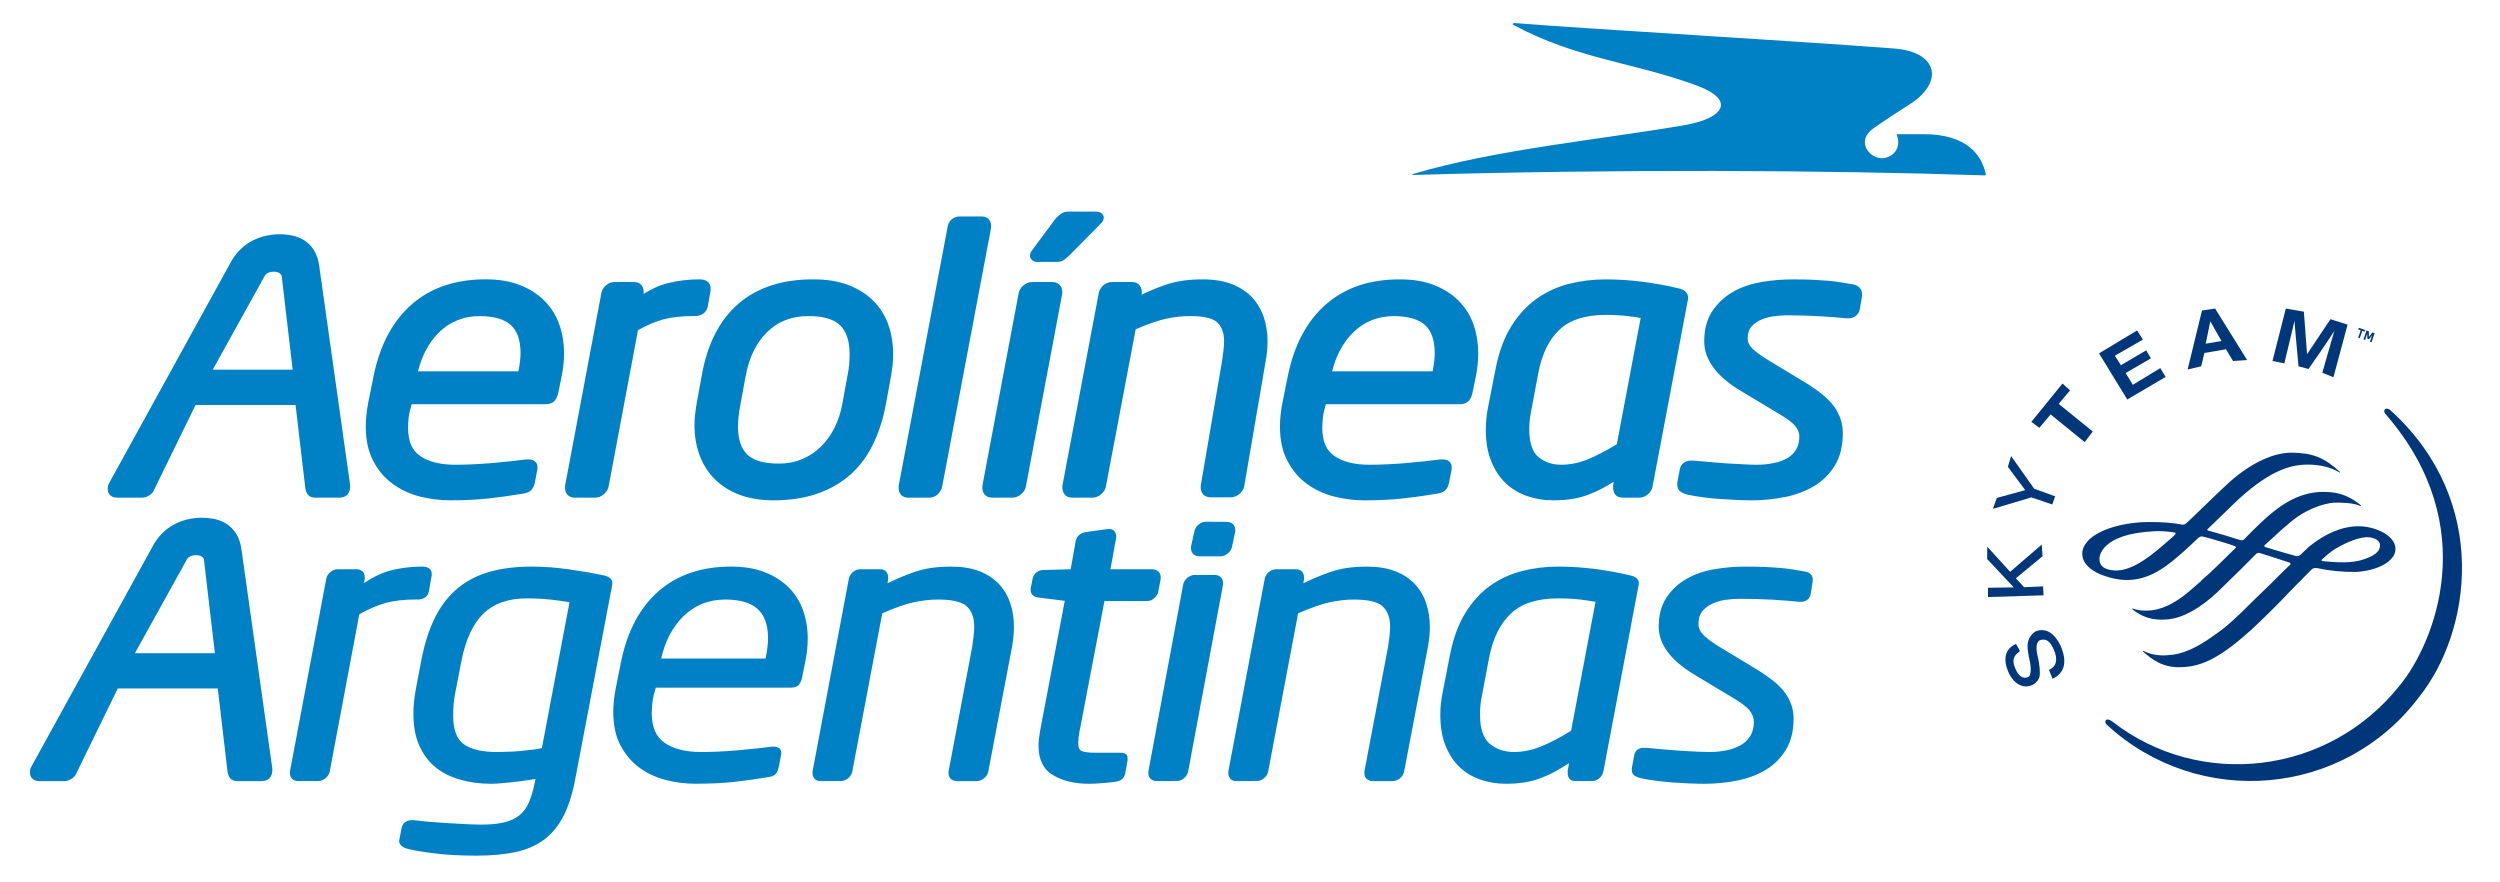
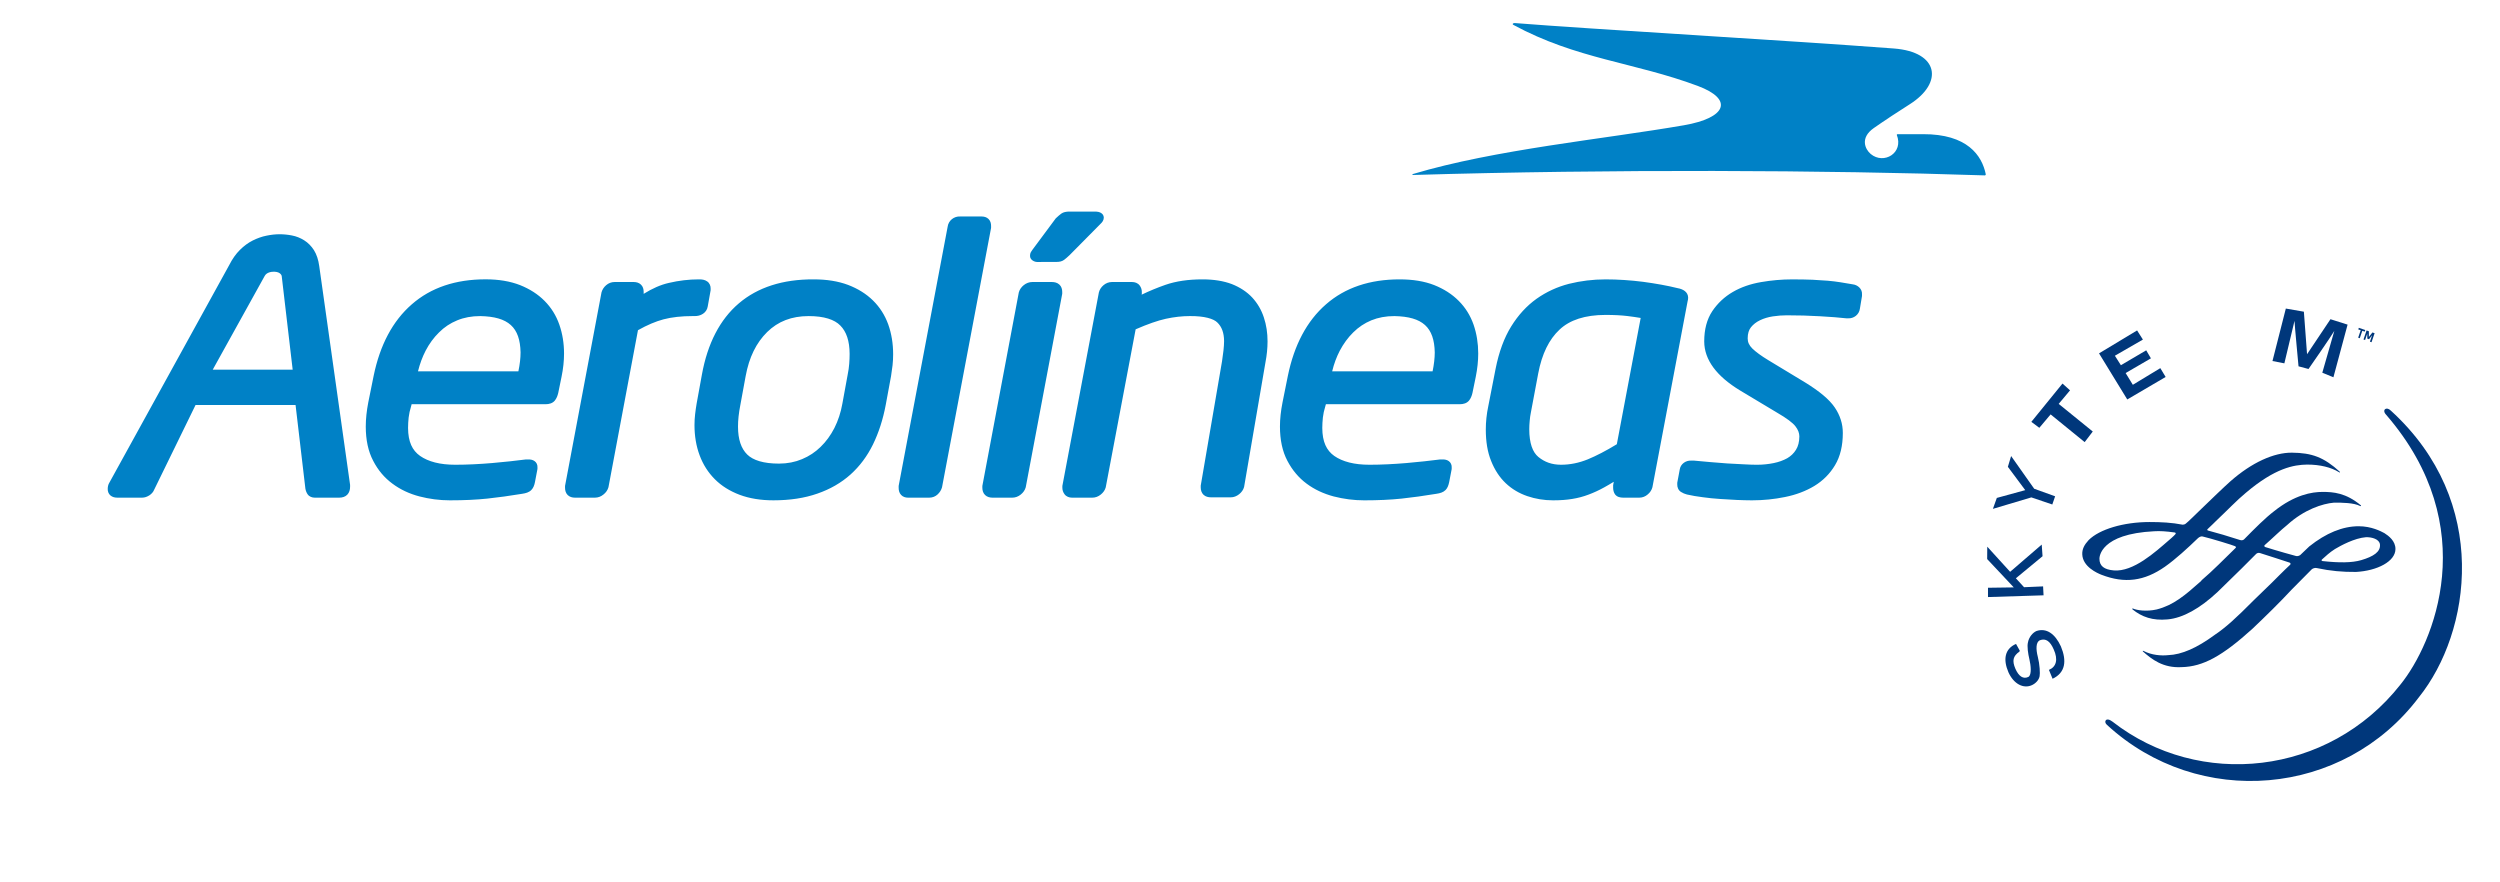
<svg xmlns="http://www.w3.org/2000/svg" version="1.1" id="Layer_1" x="0px" y="0px" width="264.667px" height="93.333px" viewBox="0 0 264.667 93.333" enable-background="new 0 0 264.667 93.333" xml:space="preserve">
  <g id="AR">
    <g>
      <g>
        <path fill="#0081C6" d="M33.239,26.486c-0.274-0.427-0.62-0.784-1.036-1.044c-0.402-0.253-0.836-0.428-1.307-0.516     c-0.441-0.086-0.875-0.127-1.303-0.127c-0.436,0-0.894,0.051-1.375,0.15c-0.502,0.098-0.986,0.276-1.464,0.513     c-0.488,0.244-0.938,0.581-1.354,0.994c-0.43,0.424-0.807,0.962-1.135,1.609L11.531,51.185c-0.083,0.161-0.126,0.365-0.126,0.577     c-0.009,0.246,0.081,0.517,0.29,0.693c0.209,0.171,0.458,0.23,0.716,0.23h2.637c0.272,0,0.527-0.095,0.761-0.241     c0.227-0.15,0.417-0.35,0.512-0.598l4.383-8.972H31.29l1.041,8.859c0.041,0.231,0.122,0.434,0.241,0.603     c0.175,0.246,0.469,0.349,0.737,0.349h2.62c0.306,0,0.62-0.088,0.837-0.313c0.22-0.229,0.297-0.535,0.297-0.85v-0.188     l-3.268-23.175C33.703,27.494,33.522,26.938,33.239,26.486z M22.52,39.139l5.501-9.923c0.211-0.397,0.735-0.464,1.051-0.45     c0.679,0.033,0.751,0.45,0.751,0.45l1.162,9.923H22.52z M57.653,31.857c-0.706-0.714-1.579-1.267-2.6-1.675     c-1.042-0.406-2.257-0.611-3.649-0.611c-3.157,0-5.784,0.873-7.807,2.646c-2.029,1.765-3.368,4.304-4.041,7.572l-0.566,2.804     c-0.175,0.904-0.267,1.762-0.267,2.566c0,1.406,0.256,2.623,0.785,3.625c0.508,0.987,1.19,1.796,2.039,2.42     c0.834,0.622,1.79,1.07,2.86,1.351c1.042,0.269,2.119,0.413,3.208,0.413h0.026c1.48,0,2.796-0.062,3.951-0.183     c1.148-0.121,2.376-0.293,3.679-0.507c0.402-0.062,0.727-0.148,0.979-0.403c0.211-0.211,0.32-0.499,0.386-0.84l0.259-1.362     l0.005-0.032v-0.197c0.014-0.223-0.099-0.489-0.307-0.629c-0.2-0.144-0.42-0.175-0.652-0.176h-0.262     c-1.053,0.139-2.229,0.262-3.58,0.383c-1.339,0.112-2.642,0.179-3.899,0.179c-1.619,0-2.845-0.324-3.722-0.931     c-0.836-0.588-1.269-1.505-1.277-2.956c0-0.361,0.021-0.728,0.062-1.116c0.042-0.372,0.129-0.771,0.264-1.204l0.052-0.201h14.18     c0.376,0,0.741-0.099,0.979-0.386c0.183-0.228,0.292-0.504,0.362-0.808l0.346-1.692c0.182-0.872,0.268-1.703,0.268-2.486     c0-1.078-0.166-2.1-0.497-3.049C58.882,33.407,58.355,32.563,57.653,31.857z M54.88,39.309H44.252     c0.195-0.794,0.464-1.515,0.808-2.183c0.384-0.733,0.852-1.38,1.418-1.933c0.552-0.556,1.19-0.979,1.922-1.278     c0.724-0.301,1.534-0.452,2.442-0.452c2.996,0.06,4.211,1.188,4.268,3.844C55.11,37.906,55.034,38.575,54.88,39.309z      M74.924,32.454l0.301-1.686l0.007-0.034v-0.197c0.01-0.27-0.118-0.58-0.36-0.741c-0.24-0.172-0.515-0.22-0.818-0.22h-0.088     c-1.039,0-2.095,0.126-3.159,0.375c-0.864,0.195-1.746,0.585-2.665,1.158v-0.01v-0.2c0.002-0.279-0.071-0.562-0.284-0.766     c-0.207-0.205-0.492-0.277-0.767-0.277H65.06c-0.324,0-0.64,0.118-0.89,0.338c-0.235,0.2-0.411,0.465-0.491,0.76l-3.86,20.487     v0.2c0,0.282,0.074,0.562,0.28,0.767c0.205,0.201,0.483,0.277,0.76,0.277h2.125c0.326,0.003,0.642-0.118,0.897-0.329     c0.257-0.196,0.448-0.469,0.533-0.771l3.125-16.629c0.98-0.551,1.882-0.931,2.702-1.149c0.868-0.23,1.905-0.346,3.116-0.346h0.13     C74.177,33.496,74.816,33.117,74.924,32.454z M92.423,31.813c-0.719-0.709-1.61-1.257-2.646-1.653     c-1.051-0.393-2.254-0.584-3.621-0.584c-6.567-0.039-10.652,3.45-11.851,10.098l-0.554,3.046     c-0.067,0.389-0.118,0.759-0.161,1.126c-0.044,0.377-0.067,0.761-0.067,1.153c0,1.161,0.18,2.228,0.544,3.202     c0.36,0.972,0.896,1.813,1.602,2.524c0.709,0.716,1.589,1.261,2.63,1.657c1.044,0.391,2.241,0.585,3.578,0.585     c1.734,0,3.288-0.231,4.646-0.707c1.358-0.468,2.53-1.143,3.514-2.022c0.973-0.874,1.771-1.941,2.381-3.185     c0.605-1.242,1.058-2.631,1.351-4.188l0.562-3.043c0.062-0.393,0.114-0.771,0.16-1.147c0.042-0.393,0.062-0.781,0.062-1.17     c0-1.134-0.171-2.186-0.52-3.163C93.684,33.372,93.142,32.519,92.423,31.813z M89.904,38.514     c-0.026,0.358-0.079,0.736-0.165,1.158l-0.558,3.048c-0.169,0.961-0.455,1.817-0.846,2.594c-0.4,0.777-0.884,1.442-1.456,1.993     c-0.564,0.555-1.215,0.988-1.963,1.299c-0.735,0.311-1.553,0.475-2.451,0.475c-1.64,0-2.744-0.356-3.359-0.962     c-0.632-0.621-0.975-1.581-0.975-2.959c-0.003-0.668,0.08-1.43,0.249-2.294l0.559-3.043c0.365-2.001,1.125-3.536,2.282-4.675     c1.145-1.121,2.575-1.683,4.389-1.685c1.639,0,2.738,0.369,3.353,1.001c0.642,0.648,0.981,1.623,0.984,3.003     C89.948,37.798,89.931,38.15,89.904,38.514z M104.923,23.921c0.001-0.265-0.066-0.535-0.269-0.735     c-0.199-0.199-0.472-0.268-0.736-0.268h-2.249c-0.668-0.044-1.266,0.432-1.346,1.091l-5.186,27.432v0.2     c0,0.277,0.062,0.55,0.263,0.758c0.186,0.203,0.458,0.286,0.717,0.286h2.271c0.325,0.003,0.645-0.127,0.878-0.347     c0.224-0.209,0.382-0.464,0.462-0.747l5.194-27.468V23.921z M111.354,29.856h-2.068c-0.324,0-0.64,0.118-0.9,0.327     c-0.257,0.204-0.444,0.469-0.528,0.772l-3.859,20.487v0.2c0,0.282,0.083,0.577,0.301,0.775c0.212,0.199,0.493,0.269,0.776,0.269     h2.089c0.327,0,0.641-0.118,0.899-0.329c0.256-0.203,0.443-0.463,0.528-0.771l3.863-20.487v-0.2c0-0.281-0.085-0.581-0.305-0.774     C111.928,29.922,111.646,29.856,111.354,29.856z M109.796,27.735l2.075-0.007c0.282,0,0.548-0.047,0.779-0.216     c0.15-0.112,0.34-0.273,0.573-0.493l3.275-3.309c0.189-0.176,0.345-0.368,0.358-0.666c-0.009-0.501-0.533-0.637-0.83-0.646     h-2.856c-0.304,0.009-0.583,0.053-0.817,0.218c-0.155,0.115-0.343,0.273-0.58,0.497l-2.467,3.323     c-0.201,0.3-0.249,0.337-0.261,0.657C109.045,27.519,109.513,27.735,109.796,27.735z M132.577,31.507     c-0.57-0.611-1.296-1.086-2.159-1.429c-0.882-0.336-1.92-0.502-3.112-0.502c-1.507,0-2.809,0.191-3.935,0.582     c-0.848,0.297-1.679,0.64-2.509,1.038l0.013-0.077l0.005-0.03v-0.189c0.004-0.25-0.087-0.493-0.23-0.682     c-0.198-0.264-0.521-0.365-0.813-0.361h-2.126c-0.323,0-0.639,0.123-0.888,0.338c-0.24,0.2-0.415,0.466-0.489,0.763     l-3.865,20.485v0.2c-0.002,0.242,0.083,0.488,0.229,0.68c0.188,0.258,0.5,0.364,0.792,0.364h2.144     c0.33,0.003,0.641-0.118,0.901-0.329c0.255-0.203,0.445-0.463,0.525-0.765l3.167-16.728c1.28-0.559,2.348-0.928,3.188-1.114     c0.895-0.194,1.744-0.288,2.55-0.288c1.548-0.012,2.521,0.281,2.919,0.688c0.455,0.445,0.698,1.068,0.705,1.958     c0,0.299-0.027,0.636-0.066,1.01c-0.042,0.383-0.097,0.758-0.151,1.126l-2.255,13.166v0.196     c-0.002,0.278,0.087,0.578,0.299,0.777c0.22,0.204,0.505,0.268,0.794,0.268h2.077c0.319,0.006,0.639-0.123,0.895-0.329     c0.254-0.201,0.445-0.464,0.526-0.767l2.258-13.172c0.148-0.772,0.225-1.519,0.225-2.238c0.002-0.893-0.126-1.739-0.389-2.531     C133.542,32.812,133.128,32.109,132.577,31.507z M154.435,31.857c-0.707-0.714-1.578-1.267-2.599-1.675     c-1.041-0.406-2.256-0.606-3.651-0.606c-3.155-0.004-5.779,0.869-7.804,2.641c-2.029,1.765-3.368,4.304-4.039,7.572l-0.564,2.804     c-0.179,0.904-0.273,1.762-0.273,2.559c0,1.412,0.255,2.631,0.787,3.633c0.513,0.981,1.195,1.796,2.04,2.42     c0.832,0.622,1.794,1.065,2.859,1.351c1.053,0.271,2.135,0.413,3.233,0.413c1.484,0,2.803-0.062,3.959-0.183     c1.145-0.121,2.372-0.293,3.67-0.507c0.403-0.06,0.73-0.148,0.986-0.403c0.21-0.214,0.31-0.499,0.381-0.834l0.263-1.368     l0.003-0.03v-0.205c0.009-0.217-0.102-0.483-0.308-0.623c-0.2-0.144-0.418-0.175-0.654-0.176h-0.257     c-1.056,0.139-2.231,0.262-3.579,0.383c-1.341,0.112-2.646,0.179-3.9,0.179c-1.624,0-2.852-0.324-3.73-0.931     c-0.831-0.588-1.265-1.505-1.271-2.956c0-0.361,0.023-0.728,0.062-1.112c0.043-0.376,0.126-0.775,0.263-1.208l0.057-0.201h14.173     c0.377,0,0.74-0.099,0.979-0.386c0.186-0.228,0.295-0.504,0.364-0.808l0.347-1.692c0.177-0.874,0.263-1.703,0.263-2.486     c0-1.078-0.165-2.1-0.493-3.054C155.663,33.407,155.143,32.567,154.435,31.857z M151.664,39.309h-10.632     c0.193-0.794,0.462-1.515,0.808-2.183c0.39-0.733,0.857-1.38,1.42-1.933c0.558-0.556,1.192-0.979,1.92-1.282     c0.726-0.296,1.536-0.448,2.444-0.448c2.998,0.06,4.212,1.188,4.269,3.844C151.892,37.906,151.815,38.575,151.664,39.309z      M178.718,31.5c-0.014-0.597-0.548-0.897-1.104-0.992c-1.094-0.273-2.321-0.489-3.658-0.672c-1.34-0.169-2.667-0.259-3.984-0.259     c-1.331,0-2.616,0.16-3.864,0.469c-1.252,0.322-2.404,0.854-3.438,1.586c-1.039,0.742-1.936,1.718-2.68,2.919     c-0.753,1.214-1.301,2.71-1.653,4.482l-0.776,3.965c-0.179,0.842-0.263,1.676-0.263,2.478c0,1.268,0.177,2.379,0.566,3.332     c0.375,0.942,0.89,1.728,1.541,2.346c0.647,0.614,1.415,1.07,2.289,1.37c0.856,0.292,1.764,0.444,2.721,0.444h0.024     c0.737,0,1.405-0.047,2.01-0.148c0.597-0.096,1.182-0.248,1.74-0.463c0.55-0.205,1.104-0.46,1.651-0.765     c0.32-0.171,0.65-0.374,1.005-0.588l-0.059,0.329l-0.007,0.03v0.278c0,0.246,0.061,0.496,0.201,0.695     c0.22,0.286,0.539,0.343,0.85,0.349h1.73c0.321,0.003,0.638-0.127,0.881-0.342c0.246-0.2,0.421-0.469,0.496-0.758l3.724-19.68     C178.698,31.78,178.718,31.646,178.718,31.5z M171.168,47.029c-1.141,0.695-2.168,1.227-3.075,1.601     c-0.938,0.38-1.877,0.571-2.836,0.571c-0.959-0.002-1.731-0.279-2.398-0.828c-0.6-0.497-0.96-1.444-0.96-2.936     c0-0.285,0.016-0.573,0.045-0.884c0.023-0.313,0.069-0.604,0.125-0.882l0.776-4.128c0.392-2.08,1.152-3.615,2.258-4.646     c1.081-1.019,2.683-1.554,4.87-1.557c0.913,0,1.679,0.041,2.306,0.117c0.498,0.06,0.965,0.129,1.415,0.204L171.168,47.029z      M196.147,30.102c-0.462-0.076-0.898-0.15-1.299-0.218c-0.414-0.068-0.87-0.123-1.354-0.166c-0.477-0.04-1.02-0.071-1.612-0.103     c-0.601-0.023-1.318-0.038-2.153-0.038c-1.095,0-2.19,0.096-3.291,0.287c-1.121,0.194-2.125,0.537-2.998,1.049     c-0.877,0.508-1.601,1.191-2.163,2.023c-0.581,0.873-0.857,1.951-0.857,3.209c0.006,1.966,1.332,3.695,3.782,5.184l3.944,2.365     c1.007,0.58,1.66,1.08,1.924,1.427c0.297,0.382,0.416,0.724,0.422,1.076c-0.006,0.587-0.125,1.044-0.351,1.409     c-0.238,0.391-0.551,0.681-0.933,0.905c-0.412,0.228-0.893,0.405-1.446,0.516c-0.562,0.113-1.145,0.174-1.755,0.174     c-0.364,0-0.828-0.014-1.384-0.046c-0.563-0.021-1.15-0.053-1.769-0.094c-0.615-0.039-1.227-0.088-1.826-0.145     c-0.604-0.054-1.165-0.104-1.682-0.153h-0.298c-0.566-0.039-1.125,0.35-1.214,0.915l-0.265,1.418l-0.002,0.028v0.164     c-0.011,0.294,0.123,0.625,0.396,0.791c0.186,0.123,0.401,0.211,0.632,0.271c0.522,0.114,1.073,0.217,1.674,0.288     c0.601,0.083,1.204,0.146,1.825,0.185c0.604,0.04,1.196,0.075,1.774,0.104c0.582,0.022,1.109,0.04,1.577,0.04h0.032     c1.194,0,2.361-0.118,3.504-0.352c1.158-0.233,2.193-0.625,3.099-1.169c0.91-0.556,1.645-1.287,2.189-2.2     c0.56-0.933,0.826-2.076,0.826-3.409c0.004-0.964-0.294-1.883-0.86-2.711c-0.584-0.854-1.63-1.716-3.135-2.642l-3.902-2.361     c-0.74-0.447-1.304-0.861-1.682-1.227c-0.348-0.345-0.493-0.679-0.493-1.076c0-0.522,0.128-0.896,0.344-1.171     c0.25-0.309,0.563-0.557,0.965-0.748c0.408-0.197,0.855-0.331,1.357-0.408c0.512-0.077,1.005-0.113,1.475-0.113     c1.197,0,2.368,0.032,3.497,0.099c1.135,0.064,2.075,0.137,2.813,0.22h0.172c0.615,0.04,1.176-0.401,1.255-1.011l0.221-1.325     l0.004-0.031v-0.196C197.155,30.592,196.675,30.163,196.147,30.102z" />
-         <path fill="#0081C6" d="M63.891,60.912c-0.984-0.218-2.166-0.424-3.554-0.623c-1.393-0.206-2.744-0.305-4.045-0.305     c-1.631,0-3.094,0.174-4.381,0.529c-1.288,0.352-2.424,0.926-3.404,1.72c-0.971,0.796-1.787,1.822-2.425,3.089     c-0.647,1.261-1.137,2.803-1.49,4.64l-0.558,2.924c-0.185,0.971-0.267,1.884-0.267,2.717c0,1.281,0.204,2.395,0.62,3.325     c0.419,0.938,0.991,1.704,1.723,2.303c0.729,0.594,1.607,1.031,2.623,1.318c1.012,0.282,2.107,0.428,3.279,0.428     c0.322,0,0.707-0.023,1.157-0.067c0.453-0.035,0.912-0.078,1.391-0.139c0.478-0.051,0.928-0.113,1.348-0.179     c0.291-0.043,0.554-0.088,0.783-0.125l-0.037,0.19c-0.171,0.9-0.386,1.644-0.637,2.237c-0.247,0.595-0.592,1.061-1.021,1.414     c-0.436,0.345-0.975,0.602-1.627,0.752c-0.657,0.163-1.458,0.24-2.396,0.24c-0.573,0-1.201-0.024-1.871-0.062     c-0.675-0.042-1.352-0.08-2.033-0.117c-0.674-0.044-1.293-0.088-1.87-0.139c-0.573-0.062-1.046-0.108-1.418-0.156h-0.069h-0.09     c-0.261,0-0.5,0.051-0.695,0.192c-0.206,0.129-0.339,0.343-0.403,0.595c0,0-0.263,1.352-0.271,1.408     c0.008,0.432,0.376,0.701,0.884,0.834c0.594,0.165,1.536,0.328,2.839,0.485c1.307,0.165,2.789,0.246,4.434,0.246     c1.564,0,2.933-0.124,4.104-0.365c1.174-0.243,2.188-0.679,3.037-1.295c0.852-0.62,1.547-1.464,2.093-2.512     c0.545-1.055,0.958-2.363,1.252-3.924l3.891-20.439v-0.022c0-0.036,0.005-0.062,0.005-0.062c0.023-0.079,0.042-0.151,0.04-0.22     C64.834,61.294,64.433,61.012,63.891,60.912z M57.369,79.199c-0.31,0.069-0.658,0.124-1.039,0.171     c-0.448,0.054-0.891,0.103-1.335,0.145c-0.444,0.037-0.87,0.061-1.285,0.072c-0.421,0.02-0.786,0.026-1.095,0.026     c-1.625,0-2.802-0.298-3.533-0.836c-0.724-0.536-1.106-1.521-1.108-3.008c0-0.393,0.016-0.832,0.058-1.309     c0.045-0.471,0.127-0.968,0.236-1.499l0.568-2.93c0.453-2.322,1.244-4.009,2.339-5.076c1.099-1.062,2.613-1.603,4.594-1.607     c0.916,0,1.785,0.047,2.614,0.138c0.742,0.084,1.376,0.178,1.908,0.269L57.369,79.199z M130.773,56.273v-0.181     c0-0.511-0.368-0.839-0.892-0.839l-2.194-0.021c-0.276-0.006-0.542,0.097-0.772,0.282c-0.231,0.178-0.386,0.408-0.454,0.669     l-0.373,1.689v0.179c0,0.517,0.374,0.846,0.892,0.846h2.211c0.277,0,0.535-0.109,0.766-0.286c0.228-0.176,0.39-0.402,0.459-0.669     L130.773,56.273z M44.162,63.47c0.651,0.016,1.143-0.284,1.234-0.842l0.304-1.688l0.007-0.016v-0.179     c-0.003-0.502-0.432-0.761-0.977-0.761h-0.086c-1.027-0.002-2.067,0.125-3.122,0.362c-0.945,0.226-1.942,0.688-2.994,1.394     l0.086-0.438l0.002-0.01v-0.188c0-0.504-0.346-0.839-0.85-0.839h-2.033c-0.273-0.002-0.538,0.1-0.752,0.295     c-0.213,0.172-0.37,0.398-0.43,0.658l-3.855,20.451v0.184c0,0.499,0.344,0.835,0.849,0.835h2.125c0.277,0,0.533-0.1,0.762-0.276     c0.234-0.186,0.392-0.412,0.463-0.67l3.141-16.707c1.019-0.579,1.965-0.982,2.832-1.216c0.885-0.233,1.94-0.352,3.173-0.352     H44.162z M116.925,63.634h4.499c0.285,0,0.547-0.105,0.761-0.292c0.216-0.185,0.365-0.407,0.428-0.664l0.265-1.374v-0.01v-0.188     c0-0.511-0.365-0.839-0.89-0.839h-4.429l0.607-3.358v-0.14c0-0.438-0.287-0.767-0.722-0.767h-0.126l-2.323,0.323     c-0.593,0.077-1.027,0.424-1.117,0.966l-0.528,2.976l-2.876,0.076c-0.26-0.001-0.513,0.078-0.722,0.237     c-0.206,0.16-0.348,0.379-0.42,0.628l-0.218,1.097l-0.001,0.018v0.141c-0.014,0.46,0.366,0.769,0.864,0.802l2.747,0.342     l-2.611,13.764c-0.049,0.321-0.098,0.6-0.123,0.83c-0.029,0.241-0.045,0.497-0.045,0.771c-0.005,1.431,0.522,2.507,1.577,3.113     c1.02,0.596,2.276,0.891,3.764,0.891c0.411,0,0.863-0.021,1.356-0.067c0.495-0.028,0.958-0.078,1.396-0.139     c0.343-0.053,0.588-0.138,0.758-0.294c0.145-0.138,0.249-0.32,0.315-0.534l0.263-1.449l0.001-0.016V80.3     c0.013-0.226-0.074-0.468-0.309-0.539c-0.14-0.055-0.306-0.072-0.494-0.072h-2.641c-0.672,0-1.16-0.065-1.43-0.184     c-0.213-0.085-0.354-0.33-0.354-0.892c0-0.275,0.042-0.656,0.128-1.127L116.925,63.634z M173.496,61.711     c-0.003-0.448-0.405-0.699-0.938-0.798c-1.094-0.268-2.311-0.493-3.643-0.672c-1.33-0.169-2.651-0.258-3.963-0.258     c-1.31,0-2.585,0.158-3.807,0.469c-1.23,0.31-2.358,0.83-3.378,1.553c-1.014,0.726-1.888,1.678-2.622,2.863     c-0.736,1.183-1.28,2.659-1.63,4.408l-0.774,3.965c-0.174,0.839-0.264,1.654-0.259,2.442c0,1.248,0.177,2.337,0.551,3.259     c0.372,0.923,0.871,1.679,1.494,2.275c0.627,0.593,1.372,1.035,2.217,1.325c0.84,0.287,1.734,0.433,2.682,0.433     c0.726,0,1.382-0.048,1.978-0.146c0.587-0.093,1.152-0.242,1.698-0.453c0.543-0.199,1.088-0.447,1.628-0.751     c0.429-0.233,0.885-0.512,1.375-0.831l-0.136,0.788v0.11v0.162c-0.004,0.219,0.055,0.418,0.164,0.568     c0.152,0.208,0.396,0.267,0.685,0.27h1.732c0.277,0,0.533-0.103,0.752-0.29c0.212-0.181,0.363-0.405,0.428-0.659l3.722-19.677     C173.482,61.988,173.496,61.857,173.496,61.711z M166.328,77.36c-1.169,0.724-2.233,1.281-3.177,1.665     c-0.958,0.391-1.927,0.588-2.909,0.588c-0.995-0.006-1.829-0.298-2.533-0.877c-0.663-0.552-1.026-1.572-1.026-3.093     c0-0.287,0.012-0.593,0.039-0.901c0.03-0.316,0.073-0.613,0.127-0.902l0.779-4.122c0.4-2.106,1.177-3.689,2.321-4.762     c1.133-1.062,2.789-1.607,5.001-1.607c0.922,0,1.697,0.045,2.33,0.12h0.007c0.568,0.07,1.109,0.15,1.626,0.243L166.328,77.36z      M191.91,61.348c0.018-0.448-0.329-0.771-0.808-0.839c-0.467-0.078-0.899-0.155-1.298-0.221c-0.414-0.067-0.861-0.124-1.339-0.16     c-0.479-0.046-1.013-0.077-1.607-0.104c-0.594-0.026-1.309-0.039-2.152-0.039c-1.074-0.002-2.156,0.095-3.25,0.282     c-1.096,0.189-2.078,0.534-2.93,1.027c-0.854,0.489-1.556,1.153-2.1,1.964c-0.55,0.824-0.822,1.867-0.822,3.094     c0.002,1.86,1.265,3.535,3.687,5.018l3.942,2.368c1.013,0.583,1.678,1.082,1.982,1.467c0.312,0.407,0.461,0.795,0.461,1.199     c0,0.619-0.131,1.113-0.381,1.519c-0.263,0.413-0.595,0.732-1.01,0.965c-0.428,0.247-0.925,0.427-1.5,0.544     c-0.577,0.119-1.178,0.181-1.796,0.181c-0.365,0-0.833-0.013-1.393-0.038c-0.562-0.034-1.152-0.061-1.767-0.103     c-0.62-0.04-1.232-0.086-1.833-0.147c-0.609-0.049-1.168-0.1-1.683-0.154h-0.28c-0.517-0.02-0.929,0.271-1.018,0.757     l-0.263,1.409v0.016v0.139c-0.011,0.254,0.099,0.501,0.302,0.632c0.168,0.106,0.359,0.183,0.58,0.245     c0.505,0.112,1.052,0.207,1.645,0.279c0.596,0.086,1.199,0.148,1.808,0.188c0.609,0.039,1.195,0.073,1.771,0.104     c0.584,0.024,1.105,0.037,1.571,0.037c1.195,0,2.36-0.114,3.497-0.344c1.146-0.231,2.154-0.612,3.032-1.147     c0.889-0.539,1.593-1.254,2.122-2.129c0.536-0.896,0.801-1.998,0.801-3.312c0-0.917-0.278-1.792-0.828-2.593     c-0.556-0.816-1.58-1.671-3.068-2.58l-3.908-2.366c-0.751-0.451-1.324-0.873-1.716-1.256c-0.377-0.374-0.55-0.766-0.55-1.215     c0-0.555,0.133-0.98,0.383-1.295c0.271-0.338,0.611-0.603,1.035-0.807c0.426-0.204,0.896-0.351,1.415-0.427     c0.521-0.075,1.021-0.113,1.505-0.113c1.203,0,2.376,0.027,3.507,0.093c1.135,0.072,2.078,0.148,2.823,0.226h0.155     c0.545,0.018,0.973-0.31,1.059-0.845l0.214-1.323l0.002-0.036V61.348z M149.799,61.852c-0.542-0.586-1.237-1.044-2.083-1.373     c-0.851-0.337-1.866-0.495-3.033-0.495c-1.49,0-2.774,0.189-3.862,0.579c-0.967,0.329-1.908,0.731-2.838,1.189l0.071-0.453     v-0.192c0-0.203-0.066-0.401-0.192-0.562c-0.149-0.2-0.392-0.278-0.652-0.276h-2.125c-0.277-0.002-0.54,0.1-0.754,0.286     c-0.215,0.185-0.365,0.411-0.429,0.667l-3.862,20.451v0.181c0,0.203,0.077,0.394,0.197,0.562     c0.138,0.195,0.377,0.276,0.638,0.276h2.133c0.282,0.003,0.55-0.1,0.78-0.282c0.225-0.174,0.384-0.406,0.455-0.664l3.184-16.813     c1.332-0.583,2.438-0.972,3.326-1.166c0.908-0.195,1.773-0.295,2.592-0.295c1.56-0.002,2.591,0.274,3.054,0.746     c0.509,0.49,0.759,1.174,0.767,2.102c0,0.305-0.023,0.655-0.066,1.038c-0.041,0.382-0.096,0.758-0.15,1.126l-2.507,13.19v0.181     c0,0.509,0.366,0.838,0.89,0.838h2.078c0.275,0.003,0.538-0.1,0.768-0.276c0.232-0.18,0.396-0.412,0.456-0.67l2.52-13.188     c0.145-0.757,0.218-1.495,0.218-2.203c0-0.873-0.129-1.693-0.381-2.463C150.739,63.116,150.341,62.431,149.799,61.852z      M105.774,61.851c-0.541-0.585-1.236-1.043-2.085-1.377c-0.843-0.332-1.858-0.49-3.028-0.49c-1.49,0-2.778,0.189-3.876,0.579     c-0.949,0.329-1.893,0.731-2.827,1.189l0.068-0.452v-0.193c0.007-0.207-0.068-0.401-0.191-0.561     c-0.141-0.202-0.387-0.286-0.651-0.278h-2.122c-0.277,0-0.54,0.1-0.76,0.286c-0.206,0.181-0.36,0.406-0.428,0.667l-3.853,20.451     v0.184c0,0.2,0.07,0.397,0.19,0.559c0.146,0.195,0.388,0.276,0.647,0.276h2.128c0.279,0,0.542-0.1,0.772-0.276     c0.231-0.186,0.385-0.416,0.457-0.67l3.186-16.813c1.331-0.591,2.443-0.976,3.323-1.166c0.913-0.195,1.773-0.295,2.595-0.295     c1.567-0.002,2.583,0.274,3.06,0.746c0.5,0.49,0.756,1.174,0.76,2.102c0,0.309-0.02,0.655-0.066,1.038     c-0.04,0.382-0.092,0.763-0.149,1.129l-2.505,13.188v0.184c0,0.506,0.366,0.835,0.886,0.835h2.075c0.28,0,0.546-0.1,0.774-0.282     c0.228-0.174,0.391-0.406,0.458-0.664l2.513-13.188c0.143-0.757,0.219-1.495,0.216-2.2c0.003-0.876-0.124-1.696-0.375-2.47     C106.714,63.122,106.318,62.431,105.774,61.851z M83.509,62.208c-0.682-0.69-1.529-1.231-2.53-1.625     c-1.008-0.4-2.202-0.6-3.574-0.6c-3.123-0.002-5.689,0.864-7.677,2.597c-1.986,1.729-3.307,4.223-3.975,7.457l-0.561,2.806     c-0.174,0.887-0.268,1.736-0.268,2.526c0,1.38,0.249,2.562,0.762,3.537c0.501,0.959,1.164,1.742,1.98,2.346     c0.81,0.607,1.742,1.039,2.788,1.316c1.034,0.266,2.084,0.404,3.161,0.404h0.024c1.476,0,2.785-0.064,3.931-0.178     c1.15-0.12,2.367-0.292,3.668-0.505c0.391-0.056,0.677-0.144,0.866-0.343c0.173-0.172,0.275-0.416,0.335-0.733l0.261-1.369     l0.002-0.019v-0.174c0-0.395-0.359-0.602-0.763-0.602h-0.259c-1.035,0.133-2.21,0.263-3.562,0.381     c-1.35,0.119-2.654,0.181-3.915,0.181c-1.644,0-2.926-0.334-3.843-0.968c-0.903-0.624-1.354-1.639-1.362-3.117     c0-0.367,0.025-0.748,0.068-1.142c0.04-0.385,0.126-0.802,0.27-1.245l0.089-0.341h14.326c0.349,0,0.647-0.09,0.829-0.31     c0.155-0.196,0.257-0.441,0.323-0.726l0.344-1.691c0.175-0.857,0.263-1.674,0.263-2.441c0.006-1.06-0.16-2.054-0.482-2.988     C84.701,63.711,84.194,62.896,83.509,62.208z M81.054,69.673l-0.01,0.044H69.998c0.201-0.9,0.496-1.722,0.88-2.473     c0.398-0.756,0.884-1.414,1.455-1.994c0.575-0.563,1.236-1.005,1.991-1.317c0.752-0.307,1.591-0.463,2.517-0.463     c3.054,0.031,4.443,1.298,4.467,4.046C81.308,68.162,81.224,68.889,81.054,69.673z M128.585,60.865h-2.078     c-0.275,0-0.54,0.101-0.774,0.283c-0.226,0.175-0.383,0.408-0.459,0.662l-3.7,19.862v0.184c0,0.506,0.369,0.835,0.89,0.835h2.087     c0.27,0,0.537-0.1,0.761-0.276c0.231-0.186,0.385-0.412,0.46-0.67l3.706-19.854v-0.188     C129.477,61.194,129.101,60.865,128.585,60.865z M25.004,56.498c-0.271-0.427-0.621-0.785-1.034-1.046     c-0.404-0.251-0.839-0.429-1.305-0.516c-0.445-0.085-0.88-0.126-1.309-0.126c-0.436,0-0.894,0.051-1.377,0.148     c-0.499,0.101-0.986,0.278-1.459,0.516c-0.489,0.245-0.941,0.58-1.359,0.993c-0.421,0.425-0.804,0.962-1.13,1.607L3.301,81.194     c-0.093,0.167-0.132,0.367-0.132,0.577c-0.004,0.249,0.084,0.52,0.293,0.696c0.206,0.172,0.458,0.227,0.714,0.227h2.634     c0.273,0,0.53-0.089,0.758-0.238c0.231-0.15,0.422-0.35,0.521-0.596l4.379-8.975h10.588l1.036,8.859     c0.041,0.229,0.123,0.434,0.245,0.604c0.176,0.242,0.467,0.345,0.738,0.345h2.62c0.308,0,0.616-0.084,0.84-0.312     c0.219-0.227,0.293-0.534,0.293-0.849v-0.189l-3.266-23.175C25.473,57.506,25.287,56.949,25.004,56.498z M14.283,69.151     l5.504-9.928c0.207-0.393,0.737-0.459,1.051-0.448c0.679,0.032,0.75,0.448,0.75,0.448l1.162,9.928H14.283z" />
      </g>
      <path fill="#0081C6" d="M178.264,13.262c-8.476,1.468-19.992,2.562-28.665,5.157c-0.127,0.04-0.108,0.111,0.033,0.105    c20.929-0.625,43.581-0.523,60.504,0.045c0.041,0.002,0.1-0.077,0.091-0.118c-0.403-2-1.959-4.266-6.652-4.247l-2.713,0.001    c0,0-0.062,0.05-0.058,0.071c0.764,1.915-1.375,3.183-2.758,2.026c-0.585-0.489-1.165-1.698,0.32-2.74    c1.096-0.77,2.816-1.896,3.818-2.528c3.582-2.272,3.083-5.534-1.677-5.899c-11.493-0.87-32.027-2.044-40.144-2.694    c-0.184-0.015-0.286,0.12-0.159,0.188c6.71,3.636,12.814,3.964,19.529,6.466C183.551,10.518,182.8,12.476,178.264,13.262z" />
    </g>
  </g>
  <g id="Skt">
    <path fill="#00377B" d="M213.792,68.983c-0.681,0.479-0.797,0.958-0.426,1.822c0.356,0.807,0.838,1.124,1.386,0.851   c0.357-0.237,0.242-1.233,0.098-1.839c-0.144-0.605-0.271-1.399-0.153-1.827c0.101-0.541,0.499-1.012,0.897-1.187   c1.048-0.352,1.967,0.283,2.587,1.631c0.638,1.534,0.482,2.779-0.881,3.424l-0.387-0.938c0.791-0.329,0.984-1.105,0.509-2.164   c-0.373-0.854-0.823-1.222-1.479-0.972c-0.416,0.21-0.415,0.934-0.208,1.746c0.208,0.812,0.252,1.768,0.192,2.057   c-0.074,0.397-0.401,0.75-0.802,0.941c-0.921,0.429-1.947-0.135-2.498-1.354c-0.592-1.372-0.383-2.493,0.803-3.005l0.396,0.716   L213.792,68.983z" />
    <polygon fill="#00377B" points="212.806,60.536 216.151,57.653 216.238,58.887 213.413,61.221 214.28,62.166 216.296,62.079    216.345,63.024 210.462,63.208 210.462,62.224 213.191,62.185 210.375,59.186 210.385,57.875  " />
    <polygon fill="#00377B" points="217.569,52.542 217.271,53.409 215.053,52.657 210.982,53.872 211.397,52.714 214.406,51.889    212.567,49.42 212.911,48.279 215.352,51.741  " />
    <polygon fill="#00377B" points="219.149,41.324 217.947,42.758 221.554,45.683 220.697,46.805 217.093,43.872 215.896,45.291    215.052,44.66 218.348,40.606 219.149,41.324  " />
    <polygon fill="#00377B" points="226.862,35.95 223.896,37.661 224.532,38.664 227.212,37.087 227.711,37.936 225.034,39.493    225.796,40.737 228.706,38.974 229.269,39.908 225.207,42.29 222.218,37.41 226.247,34.981 226.862,35.95  " />
-     <path fill="#00377B" d="M234,34.012l-0.488,2.374l1.668-0.288L234,34.012z M237.895,38.117l-1.489,0.103l-0.749-1.244l-2.288,0.392   l-0.334,1.411l-1.438,0.337l1.52-6.244l1.39-0.206L237.895,38.117L237.895,38.117z" />
    <path fill="#00377B" d="M247.031,39.941l-1.176-0.484l1.272-4.428c-0.333,0.589-2.732,4.034-2.732,4.034l-1.058-0.283   c0,0-0.425-4.525-0.425-4.813l-1.074,4.498l-1.259-0.245l1.414-5.555l1.911,0.332l0.336,4.503l2.479-3.708l1.812,0.573   L247.031,39.941L247.031,39.941z" />
    <path fill="#00377B" d="M247.195,58.125c0.617-0.366,2.064-1.157,3.279-1.253c0.617-0.02,1.428,0.2,1.485,0.771   c0.077,0.771-0.676,1.272-1.987,1.658c-0.978,0.288-2.372,0.29-4.069,0.1c-0.145-0.003-0.149-0.11-0.087-0.167   C246.229,58.867,246.617,58.492,247.195,58.125z M223.783,60.389c-1.024-0.091-1.523-0.464-1.523-1.242   c0-0.17,0.075-2.623,5.799-2.905c0.637-0.037,1.2-0.001,2.156,0.127c0.092,0.012,0.17,0.081,0.094,0.175   c-0.163,0.203-0.713,0.665-0.713,0.665C228.175,58.438,225.856,60.56,223.783,60.389L223.783,60.389z M236.134,50.947   c-0.665,0.589-2.057,1.931-3.384,3.215c0,0-1.226,1.205-1.33,1.255c-0.099,0.104-0.24,0.12-0.339,0.131   c-1.15-0.226-2.295-0.283-3.509-0.283c-2.765,0-5.312,0.771-6.453,1.911c-0.466,0.506-0.697,0.951-0.676,1.512   c0.052,1.314,1.583,1.985,2.032,2.161c2.473,0.954,4.534,0.673,6.717-0.851c1.127-0.794,2.414-1.971,3.512-3.036   c0.16-0.139,0.354-0.206,0.479-0.167c0.851,0.196,3.317,0.954,3.414,1.021c0.097,0.068,0.192,0.078,0.058,0.213   c-1.234,1.199-2.396,2.394-3.567,3.39l-0.076,0.103c-1.697,1.506-2.906,2.546-4.695,3c-1.09,0.247-2.106,0.079-2.491-0.094   c-0.115-0.053-0.098,0.06-0.058,0.092c0.983,0.792,2.126,1.204,3.708,1.054c1.612-0.144,3.438-1.161,5.31-2.921l2.546-2.489   c0,0,1.369-1.382,1.514-1.517c0.085-0.079,0.221-0.145,0.386-0.106c0.165,0.039,3.163,1.022,3.163,1.022   c0.087,0.038,0.157,0.149,0.039,0.241c-0.463,0.417-1.924,1.888-1.924,1.888l-1.897,1.838c-1.922,1.934-2.98,2.899-4.147,3.68   c-1.877,1.384-3.499,2.095-4.913,2.146c-0.733,0.083-1.772,0.005-2.621-0.444c-0.022-0.012-0.12-0.051-0.072,0.054   c0.936,0.825,2.122,1.772,4.101,1.661c2.269-0.047,4.316-1.179,7.503-4.067c1.425-1.355,2.887-2.782,4.156-4.151l2.11-2.13   c0,0,0.212-0.212,0.559-0.136c1.434,0.306,2.703,0.419,4.136,0.406c2.252-0.122,4.17-1.117,4.174-2.42   c0.008-0.85-0.709-1.398-1.169-1.688c-0.361-0.197-1.377-0.73-2.723-0.73c-1.697,0-3.461,0.723-5.232,2.137l-0.959,0.916   c0,0-0.202,0.145-0.415,0.106c-1.658-0.443-3.284-0.954-3.284-0.954s-0.197-0.088-0.043-0.223c0.908-0.797,1.663-1.553,2.368-2.119   c1.785-1.631,3.747-2.259,4.95-2.36c0.797-0.007,2.116,0.005,2.776,0.359c0.108,0.041,0.102-0.049,0.056-0.086   c-1.568-1.305-2.897-1.41-4.035-1.41c-1.13,0-2.95,0.292-5.162,2.062c-0.879,0.668-1.997,1.782-3.149,2.957   c-0.06,0.061-0.22,0.149-0.427,0.076c-0.478-0.159-1.812-0.563-1.812-0.563l-1.584-0.443c0,0-0.163-0.054-0.026-0.168   c0.278-0.25,0.84-0.811,0.84-0.811c1.21-1.141,2.271-2.26,3.177-3.002c3.123-2.653,5.105-2.979,6.5-3.002   c1.396,0,2.535,0.296,3.371,0.8c0.123,0.092,0.139,0.001,0.082-0.05c-1.679-1.527-2.939-1.991-5.062-2.011   C240.716,47.909,238.386,48.968,236.134,50.947L236.134,50.947z" />
    <circle display="none" fill="none" stroke="#00377B" stroke-width="0.2" stroke-miterlimit="10" cx="250.257" cy="35.138" r="0.845" />
    <g display="none">
-       <path display="inline" fill="#00377B" d="M250.238,35.181l-0.165-0.07l-0.169,0.396l-0.158-0.067l0.403-0.947l0.347,0.148    c0.225,0.096,0.31,0.261,0.24,0.423c-0.038,0.091-0.141,0.195-0.336,0.165l0.049,0.496l-0.177-0.075L250.238,35.181z     M250.433,34.758l-0.178-0.076l-0.131,0.307l0.178,0.076c0.125,0.053,0.234,0.032,0.277-0.068    C250.623,34.893,250.558,34.811,250.433,34.758z" />
-     </g>
+       </g>
    <g>
      <path fill="#00377B" d="M250.406,34.939l-0.059,0.169l-0.257-0.088l-0.269,0.786l-0.169-0.058l0.268-0.786l-0.257-0.088    l0.058-0.169L250.406,34.939z" />
      <path fill="#00377B" d="M250.621,35.851l-0.009-0.529l-0.23,0.675l-0.167-0.057l0.326-0.955l0.241,0.082l0.003,0.605l0.377-0.476    l0.23,0.079l-0.326,0.955l-0.17-0.058l0.23-0.675l-0.325,0.415L250.621,35.851z" />
    </g>
    <path fill="#00377B" d="M253.112,43.472c10.607,9.664,8.473,23.475,2.975,30.334c-7.974,10.596-23.331,11.862-33.021,2.941   c-0.396-0.318-0.135-0.896,0.579-0.348c9.188,7.16,22.868,5.745,30.48-3.925c3.498-4.32,8.754-16.706-1.521-28.575   C252.138,43.41,252.625,42.984,253.112,43.472z" />
  </g>
</svg>